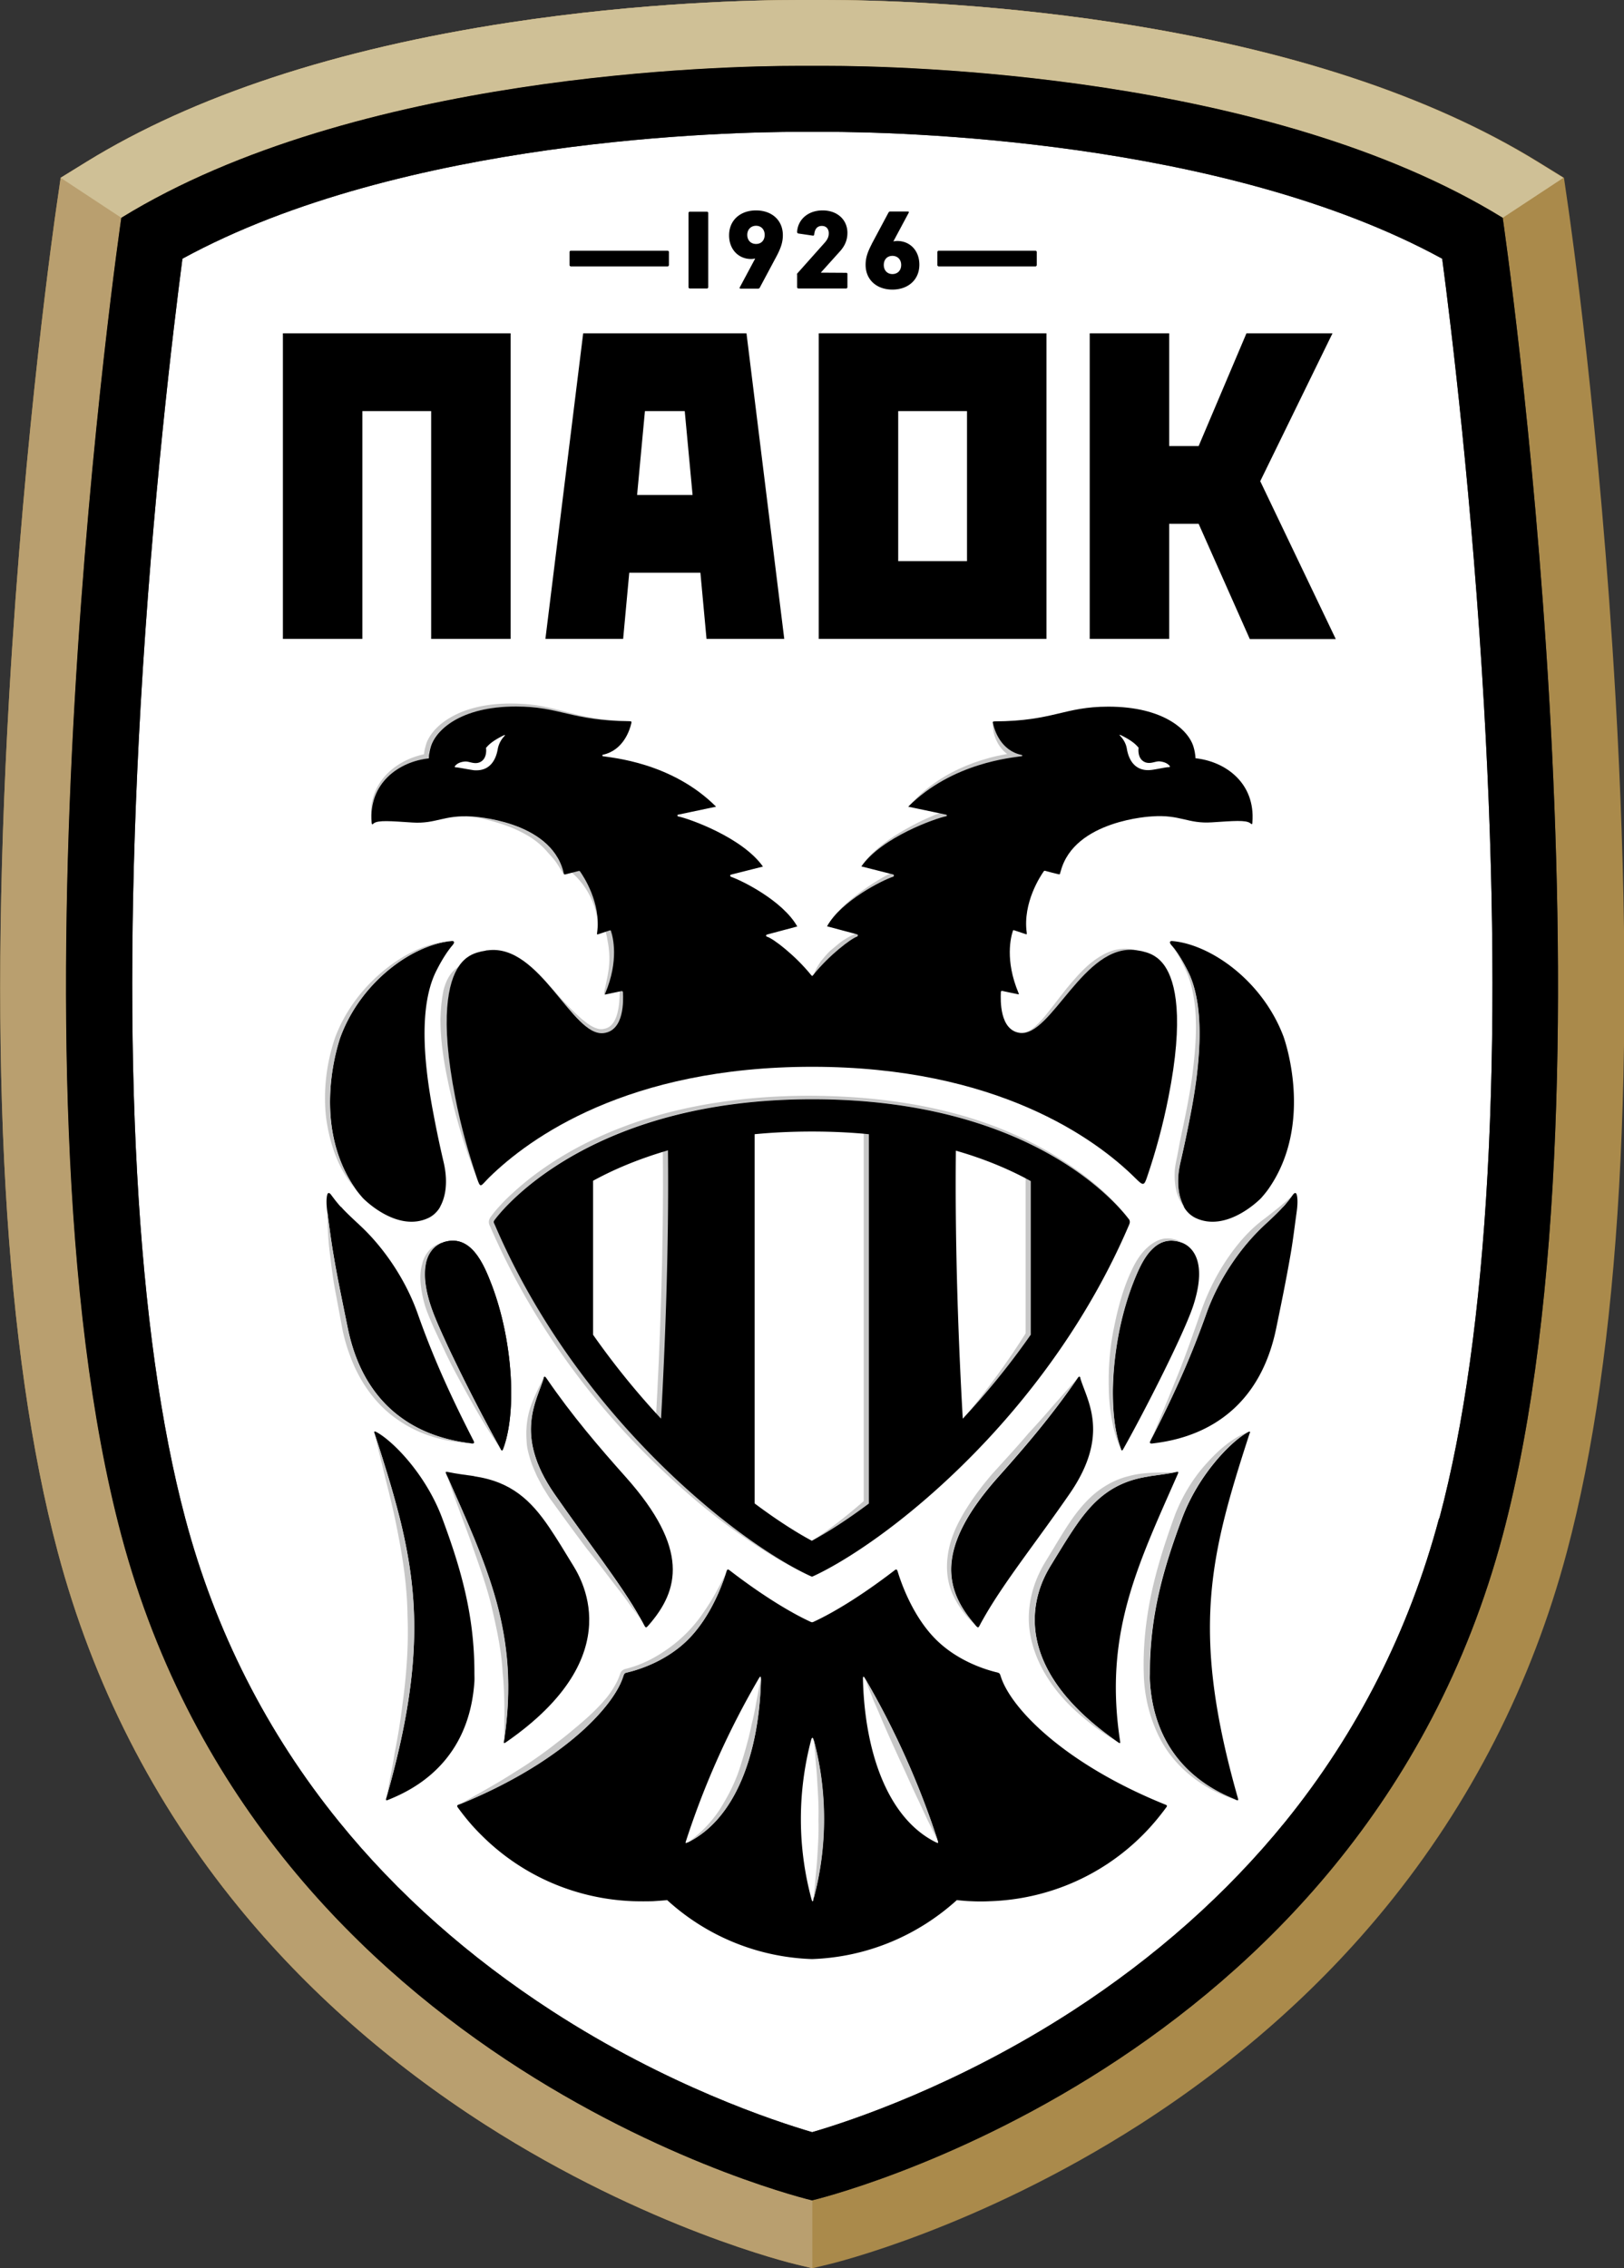
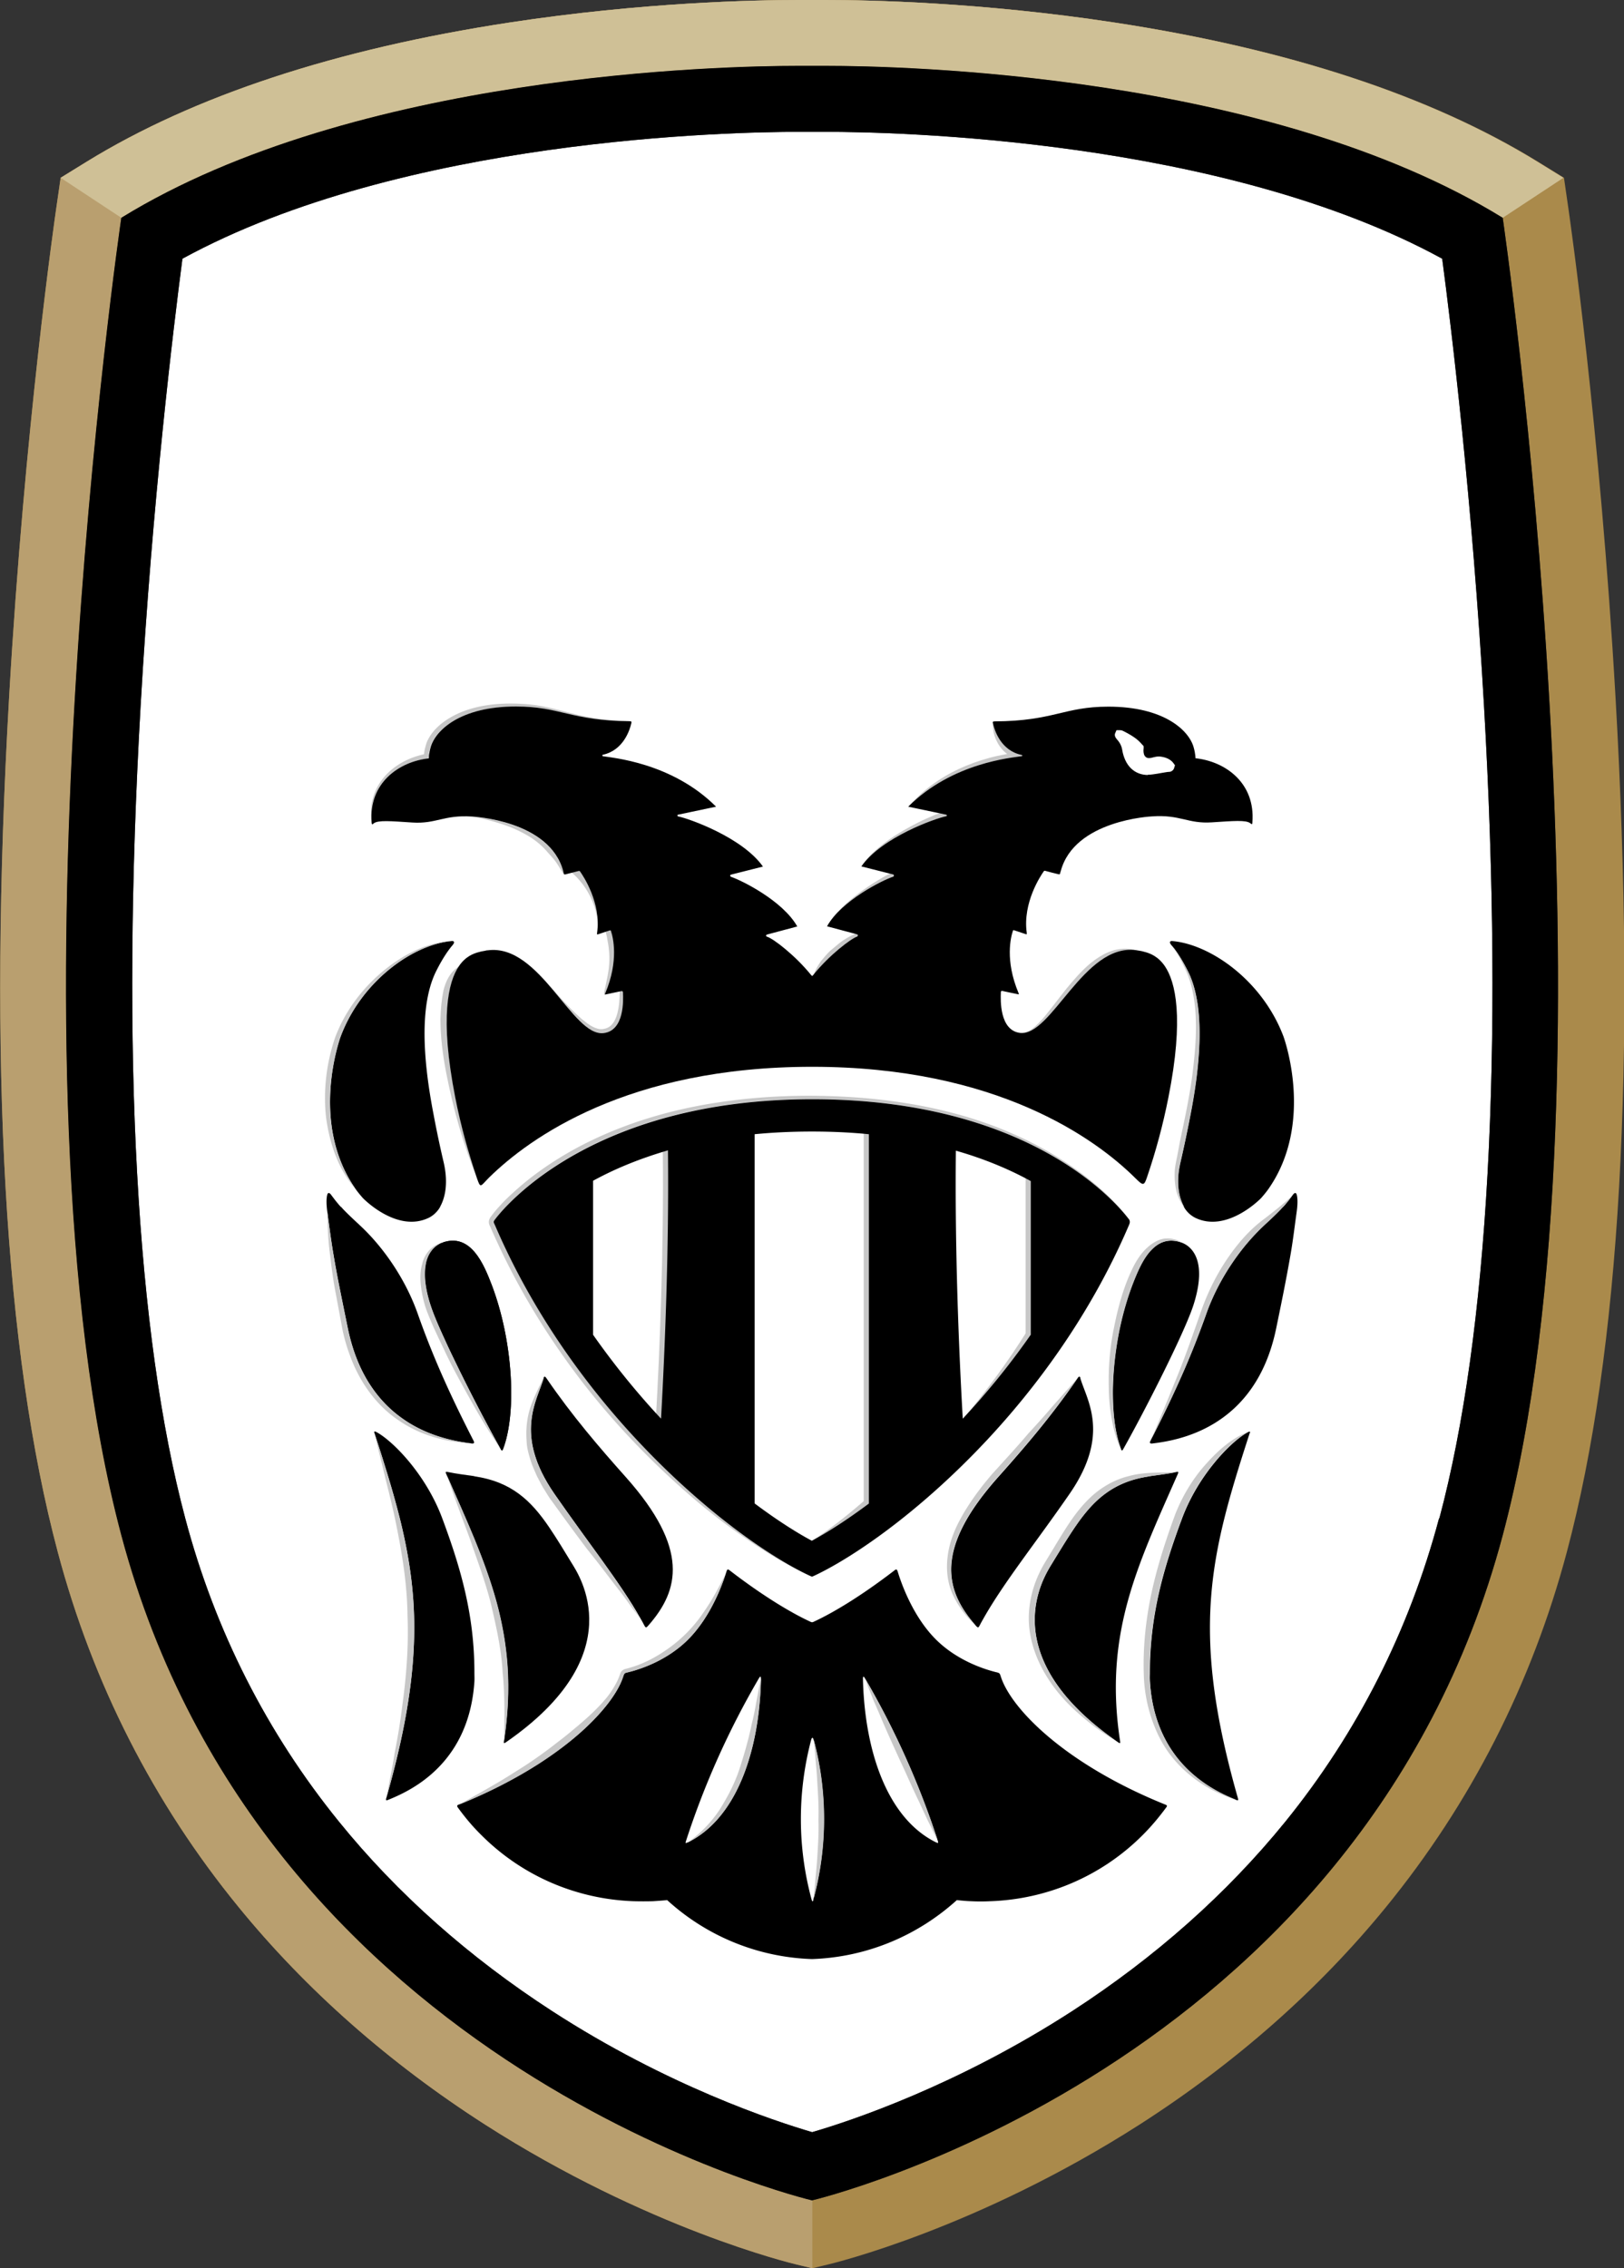
<svg xmlns="http://www.w3.org/2000/svg" viewBox="0 0 103.62 144.66">
  <rect x="0" y="0" width="103.62" height="144.66" fill="#333333" stroke="none" />
  <path d="M91.82 96.84c-1.91 7.16-5.21 13.67-9.81 19.35-3.72 4.58-8.29 8.64-13.6 12.08-7.36 4.76-14.15 7.01-16.59 7.72-2.45-.72-9.24-2.96-16.59-7.72-5.31-3.44-9.89-7.5-13.6-12.08-4.6-5.67-7.91-12.18-9.81-19.35-3.13-11.75-4.11-29.66-2.85-51.79.75-13.12 2.1-24.18 2.67-28.55 14.08-7.69 35.09-8.09 39.31-8.09h1.76c4.21 0 25.23.4 39.31 8.09.58 4.37 1.92 15.43 2.67 28.55 1.27 22.14.28 40.05-2.85 51.79z" style="display:inline;fill:#fff;fill-opacity:1" />
  <path fill="#aa8a4b" d="M52.69 4.2c4.81 0 28.24.49 43.19 9.69 0 0 7.94 54.22 0 84.03-9.11 34.2-44.07 42.42-44.07 42.42s-34.96-8.22-44.07-42.42c-7.94-29.8 0-84.03 0-84.03C22.69 4.69 46.13 4.2 50.93 4.2h.88zm0-4.2h-1.76c-2.7 0-9.9.14-18.43 1.44-11.08 1.69-20.15 4.68-26.96 8.87l-1.67 1.03-.28 1.94c-.08.56-2.02 13.94-3.01 31.21C-.76 67.87.28 86.21 3.69 99c2.23 8.38 6.11 16 11.54 22.64 4.31 5.28 9.6 9.94 15.71 13.86 10.37 6.64 19.54 8.85 19.93 8.94l.96.23.96-.23c.39-.09 9.56-2.3 19.93-8.94 6.11-3.92 11.4-8.58 15.71-13.86 5.42-6.64 9.3-14.25 11.54-22.64 3.41-12.79 4.45-31.13 3.11-54.51-.99-17.27-2.93-30.65-3.01-31.21l-.28-1.94-1.67-1.03c-6.81-4.19-15.89-7.18-26.97-8.87C62.63.14 55.42 0 52.72 0z" />
  <path fill="#b99f6f" d="M52.69 4.2c4.81 0 28.24.49 43.19 9.69l3.87-2.55-1.67-1.03c-6.81-4.19-15.89-7.18-26.97-8.87C62.59.14 55.38 0 52.68 0h-1.76c-2.7 0-9.9.14-18.43 1.44-11.07 1.69-20.14 4.68-26.95 8.87l-1.67 1.03-.28 1.94c-.08.56-2.02 13.94-3.01 31.21C-.76 67.87.28 86.21 3.69 99c2.23 8.38 6.11 16 11.54 22.64 4.31 5.28 9.6 9.94 15.71 13.86 10.37 6.64 19.54 8.85 19.93 8.94l.96.23v-4.32s-34.96-8.22-44.07-42.42c-7.96-29.81-.02-84.04-.02-84.04C22.69 4.69 46.13 4.2 50.93 4.2h.88z" />
  <path fill="#cfc096" d="M7.74 13.89C22.69 4.69 46.13 4.2 50.93 4.2h1.76c4.81 0 28.24.49 43.19 9.69l3.87-2.55-1.67-1.03c-6.81-4.19-15.89-7.18-26.97-8.87C62.59.14 55.38 0 52.68 0h-1.76c-2.7 0-9.9.14-18.43 1.44-11.07 1.69-20.14 4.68-26.95 8.87l-1.67 1.03" />
  <path d="M95.88 13.89C80.93 4.69 57.5 4.2 52.69 4.2h-1.76c-4.81 0-28.24.49-43.19 9.69 0 0-7.94 54.22 0 84.03 9.11 34.2 44.07 42.42 44.07 42.42s34.96-8.22 44.07-42.42c7.94-29.8 0-84.03 0-84.03zm-4.06 82.95c-1.91 7.16-5.21 13.67-9.81 19.35-3.72 4.58-8.29 8.64-13.6 12.08-7.36 4.76-14.15 7.01-16.59 7.72-2.45-.72-9.24-2.96-16.59-7.72-5.31-3.44-9.89-7.5-13.6-12.08-4.6-5.67-7.91-12.18-9.81-19.35-3.13-11.75-4.11-29.66-2.85-51.79.75-13.12 2.1-24.18 2.67-28.55 14.08-7.69 35.09-8.09 39.31-8.09h1.76c4.21 0 25.23.4 39.31 8.09.58 4.37 1.92 15.43 2.67 28.55 1.27 22.14.28 40.05-2.85 51.79z" style="display:inline" />
  <path fill="#c7c7c7" d="M72.49 60.62c-.81.03-1.49.38-2.08.84-.59.47-1.13 1.02-1.64 1.6-.52.58-1.02 1.19-1.58 1.76-.29.28-.58.56-.93.78-.34.21-.76.4-1.16.29.4 0 .74-.23 1.01-.48.28-.26.53-.55.77-.86.49-.61.95-1.25 1.47-1.86.52-.6 1.07-1.21 1.78-1.65.35-.22.74-.4 1.14-.48.41-.08.84-.07 1.22.05zm-9.13-14.47c.23.43.48.82.79 1.13.31.3.68.5 1.09.58h-.04c.08 0 .09 0 .18.06.06.03.15.16.15.28l-.02.11s-.03.09-.09.14c-.03.03-.06.05-.09.06l-.04.02s-.05.01-.09.02h.03c-.69.08-1.32.19-1.97.34-.64.15-1.27.35-1.89.58-.61.24-1.21.52-1.79.86-.58.32-1.12.72-1.64 1.15.87-1.03 2-1.86 3.25-2.44.62-.29 1.27-.52 1.93-.7.65-.18 1.36-.29 2-.39h.02-.07s-.05.04-.08.06c-.05.04-.07.14-.06.1s0-.01 0-.01l-.02.11c0 .1.07.19.11.22.07.04.06.03.12.04h-.05.01c-.53-.11-1.02-.44-1.31-.87-.3-.43-.45-.93-.44-1.43zm-2.75 6.21c-.49.09-1.02.26-1.53.43-.51.18-1.01.38-1.5.61-.97.47-1.93 1.03-2.63 1.88.3-.47.69-.87 1.11-1.22.43-.36.88-.67 1.36-.96s.97-.55 1.47-.79c.51-.23 1-.46 1.58-.62l.14.66zM42.53 90.5l-.68-.04c.24-4.26.51-10.69.44-17.08h.68c.07 6.4-.21 12.84-.45 17.11z" />
  <path d="M74.36 115.1c-6.4-2.58-9.87-6.13-10.51-8.19-.06-.19-.08-.21-.3-.26-.65-.16-2.46-.7-3.86-2.11-1.48-1.49-2.21-3.64-2.41-4.3-.06-.19-.11-.16-.26-.04-2.06 1.58-3.85 2.66-5.11 3.24-.09.04-.12.03-.19 0-1.26-.58-3.05-1.66-5.11-3.24-.15-.12-.2-.15-.26.04-.2.66-.94 2.81-2.42 4.3-1.4 1.41-3.21 1.96-3.86 2.11-.22.05-.24.07-.3.26-.64 2.05-4.11 5.61-10.51 8.19-.12.05-.1.1-.05.18.45.62.94 1.21 1.5 1.76 2.7 2.7 6.2 4.1 9.73 4.22.41.01.82.01 1.22 0 .3-.02.6-.04.91-.07a14.39 14.39 0 0 0 9.24 3.76c3.55-.12 6.78-1.53 9.24-3.76.3.03.6.06.91.07.41.02.82.02 1.22 0 3.53-.12 7.03-1.52 9.73-4.22.56-.56 1.05-1.15 1.5-1.76.06-.08.08-.13-.05-.18zm-30.47 2.4c-.11.05-.18.11-.12-.08 1.18-3.64 2.74-7.1 4.63-10.34.11-.2.16-.17.15 0-.1 4.64-1.57 8.89-4.66 10.43zm8.02 3.64c-.05.17-.08.17-.13 0-.44-1.63-.68-3.35-.68-5.11s.23-3.43.65-5.04c.04-.16.11-.24.17 0 .43 1.61.65 3.3.65 5.04s-.23 3.48-.68 5.12zm7.78-3.65c-3.07-1.54-4.52-5.78-4.63-10.41 0-.19.05-.18.15 0 1.89 3.24 3.45 6.71 4.63 10.34.05.16 0 .14-.15.07zM21.75 76.98c-.31-.34-.52-.64-.56-.69-.02-.03-.04-.05-.06-.08-.08-.11-.21-.22-.26.04-.05.24-.05.58.02 1.08.12.84.22 1.73.38 2.65.3 1.74.63 3.32.93 4.78 1.34 6.4 6.36 7.12 7.92 7.31.07 0 .18 0 .1-.17-1.22-2.38-2.48-5.02-3.56-8.09-.81-2.3-2.26-4.33-3.71-5.67-.56-.52-1.01-.95-1.19-1.17zm6.49 2.27c-.55.19-1.71 1.01-.78 3.95.55 1.74 3.1 6.76 4.5 9.24.06.11.1.07.13 0 .9-2.33.64-6.94-.72-10.5-.5-1.3-1.33-3.32-3.13-2.69zm-4.35 12.14.03.1c2.53 7.8 3.75 12.57.73 23.18-.06.21.03.16.13.12.57-.23 1.34-.58 2.12-1.14 1.55-1.11 3.15-3.04 3.37-6.41.01-.19 0-.37 0-.55 0-3.64-.84-6.59-2.04-9.82-1.04-2.81-3.12-4.92-4.17-5.51-.03-.02-.06-.03-.08-.04-.11-.06-.11.02-.09.08z" />
  <path fill-rule="evenodd" d="M28.08 76.97c.28-.5.56-1.43.22-2.87a67.9 67.9 0 0 1-.64-3.04c-.95-4.9-.59-7.6.17-9.12.44-.88.81-1.38 1.04-1.65.19-.22.07-.28-.04-.27-2.41.2-5.74 2.49-7.1 6.08 0 0-2.04 5.52.99 9.78 0 0 .18.25.44.54 0 0 2.16 2.24 4.2 1.25.43-.21.67-.59.72-.69z" />
  <path d="M29.77 91.72c-3.99-.62-6.44-2.98-7.28-7.02l-.02-.1c-.3-1.46-.62-2.97-.91-4.67-.11-.64-.19-1.27-.27-1.88-.03-.26-.07-.51-.1-.76-.03-.22-.05-.41-.05-.56.1.13.23.28.38.46.16.2.54.56 1.21 1.19 1.58 1.47 2.91 3.49 3.63 5.55 1.06 3.02 2.31 5.63 3.41 7.8zm-1.53-12.47c-.55.19-1.71 1.01-.78 3.95.55 1.74 3.1 6.76 4.5 9.24.06.11.1.07.13 0 .9-2.33.64-6.94-.72-10.5-.5-1.3-1.33-3.32-3.13-2.69zm2.03 14.9c-.47-.07-1.1-.14-1.72-.27-.08-.02-.14-.02-.09.11 2.6 5.9 4.74 10.23 3.69 17.08-.02.14.02.12.12.06 8.1-5.59 4.68-10.67 4.21-11.43-.45-.74-.92-1.52-1.44-2.29-1.16-1.71-2.42-2.91-4.77-3.25zm4.42-6.25c-.42 1.42-1.93 3.59.68 7.37 2.14 3.1 4.19 5.64 5.5 7.96.08.14.16.28.23.42.1.19.13.19.29 0 1.94-2.22 2.62-4.86-1.46-9.44-1.67-1.87-3.44-3.93-5.06-6.3-.07-.1-.14-.18-.19-.01z" />
  <path fill-rule="evenodd" d="M75.54 76.97c-.28-.5-.56-1.43-.22-2.87.22-.91.46-2.09.64-3.04.95-4.9.59-7.6-.17-9.12-.44-.88-.81-1.38-1.04-1.65-.19-.22-.07-.28.04-.27 2.41.2 5.74 2.49 7.1 6.08 0 0 2.04 5.52-.99 9.78 0 0-.18.25-.44.54 0 0-2.16 2.24-4.2 1.25a1.72 1.72 0 0 1-.72-.69z" />
  <path d="M81.87 76.98c.31-.34.52-.64.56-.69.02-.03.04-.05.06-.08.08-.11.21-.22.26.04.05.24.05.58-.02 1.08-.12.84-.22 1.73-.38 2.65-.3 1.74-.63 3.32-.93 4.78-1.34 6.4-6.36 7.12-7.92 7.31-.07 0-.18 0-.1-.17 1.22-2.38 2.48-5.02 3.56-8.09.81-2.3 2.26-4.33 3.71-5.67.56-.52 1.01-.95 1.19-1.17zm-6.49 2.27c.55.19 1.71 1.01.78 3.95-.55 1.74-3.1 6.76-4.5 9.24-.06.11-.1.07-.13 0-.9-2.33-.64-6.94.72-10.5.5-1.3 1.33-3.32 3.13-2.69zm4.36 12.14-.03.1c-2.53 7.8-3.75 12.57-.73 23.18.06.21-.03.16-.13.12-1.72-.68-5.16-2.5-5.48-7.54-.01-.19 0-.37 0-.55 0-3.64.84-6.59 2.04-9.82 1.04-2.81 3.12-4.92 4.17-5.51a.3.3 0 0 1 .08-.04c.11-.06.11.02.09.08zm-6.39 2.76c.47-.07 1.1-.14 1.72-.27.08-.02.14-.02.09.11-2.6 5.9-4.74 10.23-3.69 17.08.02.14-.02.12-.12.06-8.1-5.59-4.68-10.67-4.21-11.43.45-.74.92-1.52 1.44-2.29 1.16-1.71 2.42-2.91 4.77-3.25zm-4.42-6.25c.42 1.42 1.93 3.59-.68 7.37-2.14 3.1-4.19 5.64-5.5 7.96-.08.14-.16.28-.23.42-.1.19-.12.19-.29 0-1.94-2.22-2.62-4.86 1.46-9.44 1.67-1.87 3.44-3.93 5.06-6.3.07-.1.14-.18.19-.01zm-17.1 37.05h-.04z" />
  <path fill="#c7c7c7" d="M34.69 87.9s-.08.26-.25.71c-.16.45-.42 1.09-.52 1.91-.05.41-.06.85 0 1.32.05.47.19.95.36 1.43.1.24.2.48.31.71.13.23.25.47.39.7.28.46.6.91.92 1.35.63.89 1.27 1.78 1.87 2.61.61.83 1.15 1.61 1.62 2.29.49.66.81 1.27 1.07 1.67.25.41.4.64.4.64s-.17-.22-.46-.6c-.14-.19-.31-.43-.51-.7-.19-.27-.43-.56-.68-.89-.5-.65-1.07-1.41-1.72-2.21-.62-.82-1.27-1.7-1.91-2.59l-.48-.66c-.16-.23-.3-.48-.45-.71-.14-.24-.26-.49-.39-.73-.11-.25-.22-.5-.32-.75-.17-.51-.33-1.01-.34-1.51-.04-.49-.01-.97.06-1.39.14-.85.48-1.47.67-1.91.21-.43.33-.68.33-.68zm-5.85-27.89c-.83.08-1.63.36-2.37.74s-1.42.87-2.04 1.43c-1.23 1.12-2.2 2.53-2.75 4.1-.49 1.59-.71 3.27-.59 4.93.13 1.66.65 3.3 1.62 4.66-1.12-1.26-1.69-2.95-1.91-4.64-.18-1.7.03-3.43.58-5.05.61-1.63 1.65-3.03 2.93-4.13 1.28-1.09 2.84-1.94 4.52-2.04zm-7.95 17.31c.2 1.59.44 3.17.76 4.73l.48 2.35c.15.78.35 1.56.65 2.3.58 1.48 1.56 2.83 2.87 3.75 1.3.94 2.88 1.43 4.46 1.61-1.59-.07-3.23-.49-4.6-1.42-1.39-.9-2.42-2.3-3.04-3.82-.31-.76-.55-1.57-.68-2.35l-.44-2.36c-.14-.79-.23-1.59-.33-2.38-.09-.8-.12-1.6-.14-2.41zm7.35 1.93c-.59.2-.98.79-1.07 1.39-.11.61-.04 1.23.09 1.83.27 1.2.83 2.31 1.33 3.43 1.05 2.22 2.17 4.41 3.37 6.55-.69-1.02-1.33-2.07-1.93-3.15-.6-1.07-1.2-2.15-1.72-3.27-.27-.56-.53-1.11-.78-1.68-.12-.29-.24-.57-.35-.88-.1-.3-.18-.61-.24-.92-.12-.62-.19-1.29 0-1.94.14-.65.67-1.26 1.31-1.34zm.23 14.74c1.18 2.71 2.46 5.4 3.24 8.27.38 1.43.63 2.9.7 4.38s-.03 2.97-.25 4.43c.03-1.49.06-2.96-.09-4.41-.08-1.46-.4-2.88-.73-4.3-.35-1.42-.87-2.79-1.35-4.19-.51-1.38-1.04-2.77-1.51-4.18zm-4.55-2.5c.61 1.88 1.2 3.76 1.67 5.68.46 1.92.77 3.88.83 5.85.12 3.95-.69 7.87-1.77 11.65.18-.97.39-1.94.54-2.91.19-.97.35-1.93.47-2.91.27-1.94.42-3.88.34-5.82-.02-1.94-.33-3.87-.72-5.79-.19-.96-.43-1.91-.67-2.87-.22-.96-.48-1.91-.7-2.88zm22.42 8.75c-.29.93-.68 1.84-1.18 2.68s-1.12 1.62-1.9 2.22c-.77.6-1.66 1.05-2.59 1.35-.23.08-.47.14-.71.2-.14.02-.17.17-.21.28-.04.12-.08.23-.13.34-.2.45-.47.86-.76 1.25-1.19 1.56-2.75 2.8-4.38 3.87-1.64 1.06-3.4 1.94-5.22 2.68.86-.47 1.72-.96 2.56-1.45.42-.25.83-.51 1.24-.77.41-.25.81-.52 1.21-.8s.78-.56 1.16-.86c.38-.29.76-.58 1.12-.89.74-.61 1.46-1.24 2.07-1.96.31-.36.56-.76.77-1.17.04-.1.09-.2.13-.32.03-.06.03-.1.08-.21.02-.05.08-.13.14-.16.06-.04.11-.06.15-.07.27-.07.47-.13.7-.21.9-.32 1.71-.82 2.44-1.39a8.87 8.87 0 0 0 1.89-2.06c.55-.78 1-1.64 1.43-2.53zm2.22 6.83c-.05 1.99-.33 3.99-1.01 5.87-.34.93-.79 1.84-1.39 2.63-.6.8-1.36 1.48-2.26 1.92.83-.57 1.5-1.29 2.03-2.09.51-.82.96-1.67 1.26-2.6.3-.92.57-1.86.77-2.82.12-.48.22-.96.3-1.45.1-.49.18-.98.29-1.47zm3.37 3.91c.88 3.31.87 6.85-.02 10.15.03-.43.09-.86.12-1.28.04-.42.08-.85.11-1.27.05-.85.11-1.66.08-2.53.03-.83-.03-1.68-.08-2.52-.02-.42-.06-.84-.1-1.27-.02-.42-.08-.85-.11-1.29zm7.92 6.44c-.23-.42-.42-.86-.64-1.28l-.6-1.29c-.41-.85-.78-1.71-1.18-2.56-.39-.85-.78-1.71-1.15-2.57-.18-.44-.37-.87-.56-1.3-.17-.45-.36-.88-.51-1.34 1.91 3.27 3.46 6.74 4.63 10.34zm2.38-13.77c-.58-.53-1.07-1.17-1.42-1.91s-.45-1.6-.35-2.42c.09-.83.38-1.61.76-2.33s.83-1.39 1.31-2.02c.24-.32.5-.63.75-.93l.79-.87c.53-.58 1.05-1.16 1.55-1.75.53-.57 1.05-1.15 1.56-1.75l1.56-1.76c-.89 1.29-1.85 2.53-2.85 3.73-.5.6-1.01 1.2-1.53 1.78-.51.59-1.05 1.16-1.53 1.78-.95 1.23-1.83 2.59-2.09 4.15-.13.77-.05 1.58.23 2.31s.74 1.39 1.25 1.97zm9.12 7.48c-.87-.51-1.69-1.1-2.45-1.77-.77-.66-1.47-1.42-2.03-2.3-.56-.87-.98-1.85-1.15-2.9-.18-1.05-.04-2.15.31-3.15.18-.5.41-.98.69-1.43l.78-1.29c.53-.86 1.06-1.74 1.8-2.51.72-.77 1.68-1.38 2.71-1.63 1.04-.29 2.05-.2 3.06-.26-.98.21-2 .23-2.96.55-.96.31-1.81.9-2.49 1.64s-1.22 1.59-1.76 2.44c-.51.86-1.11 1.68-1.45 2.63-.35.94-.47 1.97-.34 2.96.13 1 .5 1.95 1.02 2.81 1.05 1.72 2.61 3.07 4.25 4.21zm7.49 3.66c-1.1-.35-2.14-.91-3.03-1.67-.45-.38-.85-.81-1.21-1.29-.35-.48-.64-1-.87-1.55a9.6 9.6 0 0 1-.75-3.47c-.04-1.15.03-2.35.19-3.5.32-2.33 1.02-4.56 1.82-6.74.44-1.11 1.05-2.15 1.83-3.05.77-.88 1.65-1.72 2.75-2.17-.98.61-1.76 1.48-2.45 2.39-.69.92-1.26 1.93-1.67 3-.81 2.15-1.52 4.35-1.85 6.63-.3 2.26-.48 4.64.4 6.8a7.602 7.602 0 0 0 1.93 2.82c.84.78 1.85 1.37 2.92 1.79zm-7.31-22.35c-.29-.58-.46-1.21-.58-1.85a11.5 11.5 0 0 1-.2-1.94c-.04-1.3.05-2.6.31-3.88.25-1.27.58-2.55 1.14-3.74.28-.6.64-1.2 1.22-1.64.29-.21.63-.39.99-.4.36-.02.7.08.98.25-.3-.1-.63-.15-.94-.09-.32.06-.6.22-.84.44-.48.43-.78 1.02-1.04 1.6-.51 1.17-.88 2.4-1.14 3.66-.25 1.25-.4 2.53-.42 3.81 0 1.27.08 2.58.53 3.78zm1.88-.53.88-2.11.86-2.11c.57-1.41 1.05-2.83 1.56-4.27.54-1.47 1.3-2.85 2.29-4.07.49-.6 1.06-1.17 1.68-1.62.6-.47 1.19-.92 1.75-1.45-.44.62-.99 1.16-1.55 1.67s-1.09 1.07-1.56 1.66c-.94 1.19-1.72 2.52-2.26 3.94-.51 1.43-1.06 2.85-1.68 4.24s-1.28 2.76-1.98 4.11zM54.94 59.86c-.28.05-.59.22-.86.38-.29.16-.54.37-.79.57-.26.2-.49.43-.72.66s-.45.47-.66.72c.11-.33.29-.62.48-.9.22-.25.42-.52.68-.73s.5-.44.79-.62.56-.35.95-.44l.14.36zm.86 12.24v23.95l-.14.11c-1.24.79-2.52 1.52-3.85 2.11 1.22-.79 2.36-1.7 3.44-2.65l-.14.27V72.1h.68zm19.74 4.87c-.23-.29-.38-.64-.48-1a4.73 4.73 0 0 1-.11-1.12c0-.38.09-.76.16-1.1l.2-1.06c.3-1.41.6-2.81.78-4.22.17-1.41.3-2.84.16-4.25-.08-.7-.21-1.4-.47-2.06-.28-.65-.6-1.3-1.03-1.88.46.55.81 1.19 1.13 1.83.3.66.46 1.37.56 2.08.18 1.43.1 2.88-.06 4.31-.17 1.43-.45 2.84-.75 4.25l-.23 1.05c-.08.35-.16.7-.2 1.06-.07.71 0 1.46.35 2.1z" />
  <path fill="#c7c7c7" d="M72.01 77.74c-.98-1.24-2.2-2.27-3.49-3.16-1.3-.89-2.71-1.63-4.16-2.23-2.92-1.2-6.04-1.85-9.18-2.11-3.14-.25-6.32-.17-9.43.33s-6.17 1.44-8.93 2.97c-1.38.76-2.68 1.67-3.84 2.74-.29.27-.57.55-.83.84-.13.15-.26.29-.39.45l-.18.23s-.06.08-.06.13.03.09.05.14c.31.72.64 1.44.99 2.15 1.39 2.83 3.09 5.5 5.02 8 1.93 2.49 4.09 4.81 6.44 6.91a43.85 43.85 0 0 0 3.69 2.96c1.28.91 2.62 1.77 4.04 2.44-1.44-.64-2.8-1.47-4.1-2.36s-2.56-1.86-3.75-2.9c-2.38-2.08-4.59-4.37-6.55-6.87-1.95-2.5-3.67-5.19-5.08-8.03-.35-.71-.69-1.44-1-2.15-.02-.05-.06-.08-.08-.26 0-.21.1-.31.12-.35.07-.09.13-.17.19-.25.13-.16.26-.31.4-.46.27-.3.56-.58.86-.85 1.19-1.09 2.52-2 3.92-2.77 2.81-1.53 5.9-2.47 9.04-2.95 3.14-.49 6.33-.55 9.49-.29 3.15.28 6.3.93 9.22 2.19 1.46.62 2.86 1.39 4.15 2.3s2.49 1.96 3.45 3.22z" />
  <path fill="#c7c7c7" d="M66.11 75.08v10.17l-.06.09c-1.4 1.81-2.93 3.51-4.55 5.09 1.46-1.74 2.8-3.57 4-5.48l-.06.19V75.08h.68z" />
  <path d="M72.01 77.74c-.87-1.14-6.43-7.63-20.18-7.63S32.4 76.7 31.59 77.77c-.13.17-.1.17 0 .39 2.53 5.88 6.08 10.5 9.03 13.66 4.41 4.73 8.72 7.61 11.11 8.71.07.03.09.03.16 0 2.38-1.1 6.69-3.98 11.11-8.71 2.95-3.16 6.5-7.77 9.02-13.65.06-.14.12-.26 0-.43zM42.18 90.48l-.06-.06c-.18-.19-.37-.4-.56-.61a50.029 50.029 0 0 1-3.72-4.68v-9.82c1.24-.68 2.82-1.37 4.78-1.94.07 6.35-.2 12.74-.44 17.1zm13.27 5.41c-1.39 1.04-2.64 1.84-3.65 2.38-1.01-.54-2.26-1.34-3.65-2.38V72.34c1.14-.11 2.36-.17 3.66-.17s2.5.06 3.63.17v23.55zm10.31-10.75c-1.5 2.15-3.01 3.93-4.28 5.29-.02.02-.04.04-.05.06-.25-4.36-.51-10.75-.44-17.1 1.96.56 3.54 1.26 4.78 1.94v9.82z" />
  <g fill="#c7c7c7">
    <path d="M40.16 46.01c-1.21 0-2.41-.12-3.59-.39-.59-.13-1.17-.29-1.77-.39-.59-.11-1.2-.16-1.8-.16-1.2 0-2.43.14-3.54.64-.55.25-1.07.58-1.47 1.03-.2.22-.37.48-.48.76-.1.28-.16.58-.17.88-1.01.11-2.01.53-2.71 1.28-.35.37-.62.82-.77 1.3-.16.49-.2 1-.16 1.51-.06-.51-.05-1.03.09-1.54.13-.51.39-.98.74-1.39.7-.81 1.72-1.31 2.79-1.48s-.28.31-.28.31c0-.36.07-.66.18-1 .13-.33.33-.61.55-.85.45-.48 1.01-.82 1.59-1.07 1.17-.49 2.43-.61 3.64-.57.61.02 1.22.08 1.82.21.6.12 1.18.29 1.76.43 1.16.3 2.36.44 3.57.48zm-10.05 6.08c1.23.09 2.45.38 3.56.93.55.28 1.06.64 1.47 1.1s.7 1.03.83 1.63c-.19-.27-.33-.53-.5-.77s-.37-.44-.56-.66c-.37-.43-.83-.8-1.35-1.09s-1.08-.53-1.66-.71-1.18-.34-1.79-.43zm8.79 7.02c.27.69.36 1.45.28 2.19-.04.37-.11.74-.21 1.09-.05.18-.11.36-.17.53l-.1.26-.05.13s-.06.1-.01.12c0 0-.02.03-.04.02-.03-.01-.03-.03-.04-.04-.01-.03-.02-.05-.02-.06 0-.02.01-.06.01-.08l.03-.13.06-.27.11-.53c.07-.35.12-.71.13-1.06s-.02-.7-.07-1.04l-.09-.5-.06-.25-.03-.12-.02-.06v-.03s.02-.04.29-.15zm-.8.48c.03-.38.04-.76-.02-1.14a4.5 4.5 0 0 0-.33-1.08 4.94 4.94 0 0 0-.57-.97c-.23-.29-.48-.59-.77-.79l.75-.59c.18.41.31.77.44 1.16.13.37.24.75.33 1.13.08.38.16.76.18 1.14.04.38.01.77-.03 1.14z" />
    <path d="M39.95 63.15c-.04.55-.09 1.09-.26 1.61-.09.25-.2.51-.37.71-.17.21-.42.35-.68.4-.54.12-1.04-.22-1.43-.56-.4-.35-.74-.76-1.09-1.17-.68-.81-1.33-1.66-2.12-2.38.79.71 1.44 1.56 2.18 2.33.37.38.74.76 1.15 1.07.4.32.85.57 1.25.45.42-.08.67-.47.8-.94s.16-.98.16-1.5l.41-.03zm-10.67-1.5c-.62.99-.74 2.19-.77 3.33-.02 1.16.1 2.31.27 3.45.35 2.28.92 4.53 1.66 6.72-.88-2.14-1.51-4.38-1.96-6.67-.22-1.14-.38-2.31-.38-3.5.02-.59.07-1.19.19-1.79.14-.58.42-1.2.98-1.54zm28.29-5.58c-.43.12-.89.32-1.32.52-.44.2-.87.42-1.29.67-.42.24-.82.51-1.2.81s-.74.64-1 1.05c.22-.44.54-.82.89-1.17s.73-.67 1.13-.97.81-.57 1.23-.83c.43-.26.85-.5 1.34-.71l.22.64z" />
  </g>
  <path d="M76.28 48.38s0-.31-.12-.72c-.3-1.08-1.9-2.59-5.44-2.59-2.84 0-3.49.92-7.26.94-.13 0-.13.05-.1.14.1.44.5 1.72 1.82 2 0 0 .05 0 .05.04s-.05.04-.05.04c-.57.1-4.4.39-7.23 3.22l2.42.51s.05.02.05.05-.05.05-.05.05c-.66.13-4.1 1.33-5.41 3.2l2.02.51s.06.01.06.07-.06.08-.06.08c-.65.21-3.28 1.51-4.21 3.16l1.91.51s.06.02.06.06c0 .06-.06.09-.06.09-.39.13-1.77 1.18-2.77 2.42-.09.11-.09.11-.18 0-1-1.23-2.37-2.28-2.77-2.41 0 0-.09-.02-.08-.08 0-.05.08-.07.08-.07l1.91-.51c-.93-1.65-3.56-2.94-4.21-3.16 0 0-.07-.02-.07-.09 0-.05.07-.06.07-.06l2.02-.51c-1.32-1.87-4.75-3.07-5.41-3.2 0 0-.05-.01-.05-.06s.05-.05.05-.05l2.42-.51c-2.83-2.83-6.67-3.12-7.23-3.22 0 0-.03-.02-.03-.05s.03-.04.03-.04c1.31-.28 1.72-1.57 1.82-2 .02-.09.03-.14-.1-.14-3.77-.03-4.42-.94-7.26-.94-3.54 0-5.13 1.51-5.44 2.59-.12.42-.12.72-.12.72-1.9.2-3.85 1.57-3.65 4.09.02.2.09.09.14.05.29-.21 1.07-.14 2.45-.05 1.55.1 2-.5 3.82-.38 0 0 4.96.22 5.82 3.5 0 .03.02.07.02.1.02.11.06.1.15.08.05-.01.64-.17.82-.21.03 0 .06 0 .08.03.2.28 1.36 2.01 1.09 3.91-.02.12 0 .12.09.09l.69-.23c.1-.03.09-.01.11.06.12.36.51 1.85-.37 3.94-.03.07-.02.08 0 .08s1-.21 1-.21.12-.05.13.08c.02.48.1 2.43-1.23 2.59-2.01.25-4.06-5.71-7.39-5.28-.06 0-.12.01-.18.03-.14.03-.25.04-.34.07-.42.1-.93.31-1.34.93-.66.98-1.23 3.24-.22 8.37.35 1.79.83 3.5 1.38 5.13.24.7.22.52.78-.04 2.58-2.53 8.84-7.06 20.61-7.06s18.08 4.58 20.62 7.1c.5.5.56.5.75-.07.55-1.61 1.01-3.3 1.36-5.07 1.02-5.13.44-7.39-.22-8.37-.42-.62-.93-.83-1.34-.93-.09-.03-.2-.05-.33-.07l-.18-.03c-3.33-.43-5.39 5.52-7.39 5.28-1.32-.16-1.25-2.11-1.23-2.59 0-.14.13-.08.13-.08s.97.21 1 .21c.02 0 .03-.01 0-.08-.88-2.09-.49-3.58-.37-3.94.02-.07.02-.09.11-.06.19.06.64.21.69.23.08.03.11.04.09-.09-.26-1.91.89-3.63 1.09-3.91.02-.03.05-.04.08-.03.18.05.76.2.82.21.09.02.13.04.15-.08 0-.03.02-.07.03-.1.86-3.28 5.82-3.5 5.82-3.5 1.82-.13 2.27.48 3.82.38 1.38-.09 2.16-.16 2.45.05.06.04.13.15.14-.05.2-2.53-1.75-3.9-3.65-4.09z" />
-   <path fill="#fff" d="M30.41 49.43c-.1 0-.2 0-.31-.02-.19-.03-.38-.06-.56-.09-.2-.04-.38-.07-.48-.07h-.18l-.13-.2a.338.338 0 0 1 .05-.37c.12-.16.37-.37.86-.41h.06c.12 0 .23.02.34.05.1.02.19.05.28.05.05 0 .09 0 .13-.02.31-.12.24-.59.24-.59l-.02-.14.09-.11c.18-.2.41-.47 1.22-.87a.45.45 0 0 1 .21-.06h.2l.09.19c.06.13.02.27-.1.4-.13.14-.29.36-.34.66-.17 1.03-.77 1.62-1.66 1.62z" />
  <path d="M32.21 46.87s.03.02-.03.08c-.15.16-.35.44-.42.82-.11.66-.47 1.36-1.36 1.36-.08 0-.17 0-.26-.02-.41-.06-.86-.16-1.07-.17-.04 0-.07-.03-.04-.08.07-.09.24-.26.65-.29h.04c.18 0 .39.1.62.1.08 0 .16-.01.24-.04.55-.21.43-.93.43-.93.16-.18.36-.42 1.13-.8.03-.01.06-.02.07-.02m0-.61c-.11 0-.22.03-.34.09-.8.4-1.08.68-1.3.93l-.19.22.04.29c.01.09 0 .23-.03.26h-.03s-.13-.01-.21-.03c-.12-.03-.26-.06-.41-.06h-.09c-.6.05-.91.32-1.08.53a.67.67 0 0 0-.08.68c.11.22.33.37.58.37.06 0 .27.04.43.07.18.03.38.07.57.1.12.02.24.03.35.03 1.03 0 1.76-.7 1.96-1.87.04-.22.16-.39.26-.5.29-.32.21-.62.16-.73l-.16-.36h-.41z" />
  <path fill="#fff" d="M73.26 49.43c-.88 0-1.49-.59-1.66-1.62-.05-.3-.21-.52-.34-.66-.12-.14-.16-.27-.1-.4l.08-.18h.21c.06 0 .13.01.21.05.81.4 1.04.67 1.21.86l.1.11v.15s-.08.48.22.59c.04.02.08.02.13.02.09 0 .18-.02.28-.05.11-.03.22-.05.34-.05H74c.49.05.74.25.86.41l.11.15-.07.22c-.06.12-.18.2-.31.2-.1 0-.28.04-.48.07-.18.03-.37.07-.56.09-.11.02-.21.02-.31.02z" />
-   <path d="M71.45 46.87s.05.01.07.02c.77.38.97.62 1.13.8 0 0-.12.72.43.93.08.03.16.04.24.04.23 0 .44-.1.62-.1h.04c.41.04.58.2.65.29.04.05 0 .08-.04.08-.2 0-.66.11-1.07.17-.09.01-.18.02-.26.02-.89 0-1.25-.7-1.36-1.36-.06-.38-.27-.66-.42-.82-.06-.06-.05-.08-.03-.08m0-.61h-.4l-.17.37c-.05.11-.14.41.15.73.1.11.23.28.26.5.19 1.17.92 1.87 1.96 1.87.11 0 .23 0 .35-.03.19-.03.39-.06.57-.1.16-.03.37-.07.44-.07.24 0 .46-.15.57-.37a.67.67 0 0 0-.08-.68c-.16-.21-.48-.47-1.07-.52h-.09c-.16 0-.29.03-.41.06-.08.02-.16.04-.21.04h-.04s-.04-.2-.03-.26l.05-.28-.19-.22c-.23-.27-.52-.55-1.31-.94a.76.76 0 0 0-.35-.09zm-43.94-5.5V26.22h-4.39v14.53h-5.07V21.26h14.53v19.49zm17.57 0-.39-4.22h-4.54l-.39 4.22H34.8l2.41-19.49h10.42l2.41 19.49zM43.7 26.22h-2.55l-.5 5.35h3.54l-.5-5.35zm8.54 14.53V21.26h14.53v19.49zm9.46-14.53h-4.39v9.57h4.39zm18.04 14.53-3.26-7.34H74.6v7.34h-5.07V21.26h5.07v7.19h1.88l3.05-7.19h5.49l-4.61 9.43 4.82 10.07h-5.49zM36.41 16.99s-.07-.03-.07-.07v-.86s.03-.07.07-.07h6.2s.07.03.07.07v.86s-.03.07-.07.07zm7.52-3.42s.03-.07.07-.07h1.12s.07.03.07.07v4.76s-.03.07-.07.07H44s-.07-.03-.07-.07zm4.25 2.92h-.01s-.12.03-.24.03c-.81 0-1.41-.61-1.41-1.51 0-.97.72-1.59 1.72-1.59s1.71.62 1.71 1.58c0 .45-.13.82-.39 1.32l-1.09 2.04s-.04.05-.09.05h-1.13c-.06 0-.07-.04-.05-.08l.98-1.83zm.61-1.51c0-.34-.22-.58-.55-.58s-.56.24-.56.58.22.58.56.58.55-.24.55-.58zm2.06 2.54s0-.07.04-.1l1.72-1.93c.18-.2.27-.38.27-.61 0-.28-.16-.47-.44-.47s-.45.17-.49.55c0 .04-.03.07-.08.07l-.95-.14s-.06-.04-.06-.09c.04-.78.68-1.38 1.63-1.38s1.58.61 1.58 1.43c0 .51-.2.89-.53 1.24l-1.17 1.3 1.63.01c.04 0 .07.03.07.07v.86s-.03.07-.07.07h-3.07s-.07-.03-.07-.07v-.81zm4.76-1.94 1.09-2.04s.04-.05.09-.05h1.14c.06 0 .07.04.05.08L57 15.4s.13-.03.25-.03c.81 0 1.41.61 1.41 1.51 0 .97-.72 1.59-1.72 1.59s-1.71-.62-1.71-1.58c0-.45.13-.82.39-1.32zm1.33 1.9c.34 0 .56-.24.56-.58s-.22-.58-.56-.58-.55.24-.55.58.22.58.55.58zm2.94-.49s-.07-.03-.07-.07v-.86s.03-.07.07-.07h6.2s.07.03.07.07v.86s-.03.07-.07.07z" />
</svg>